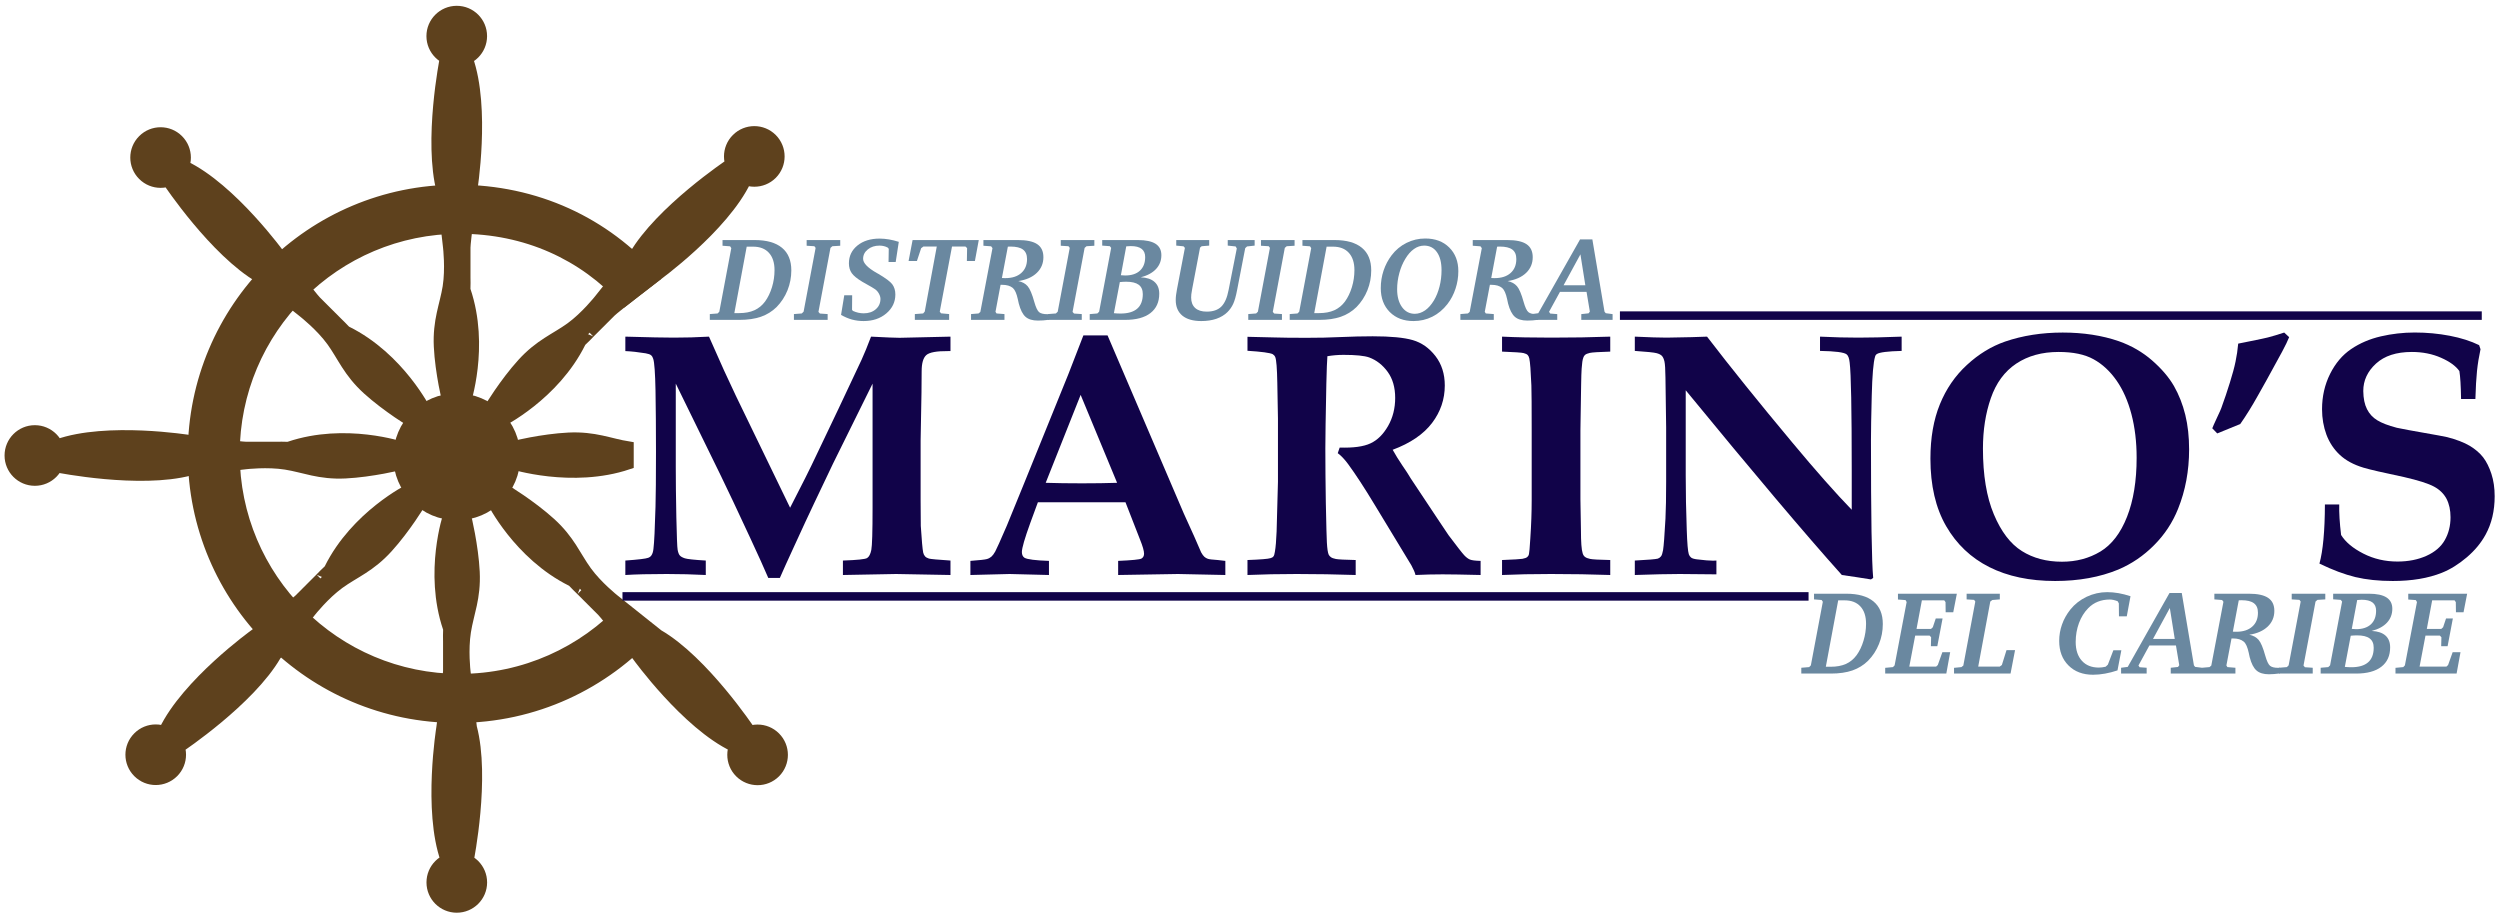
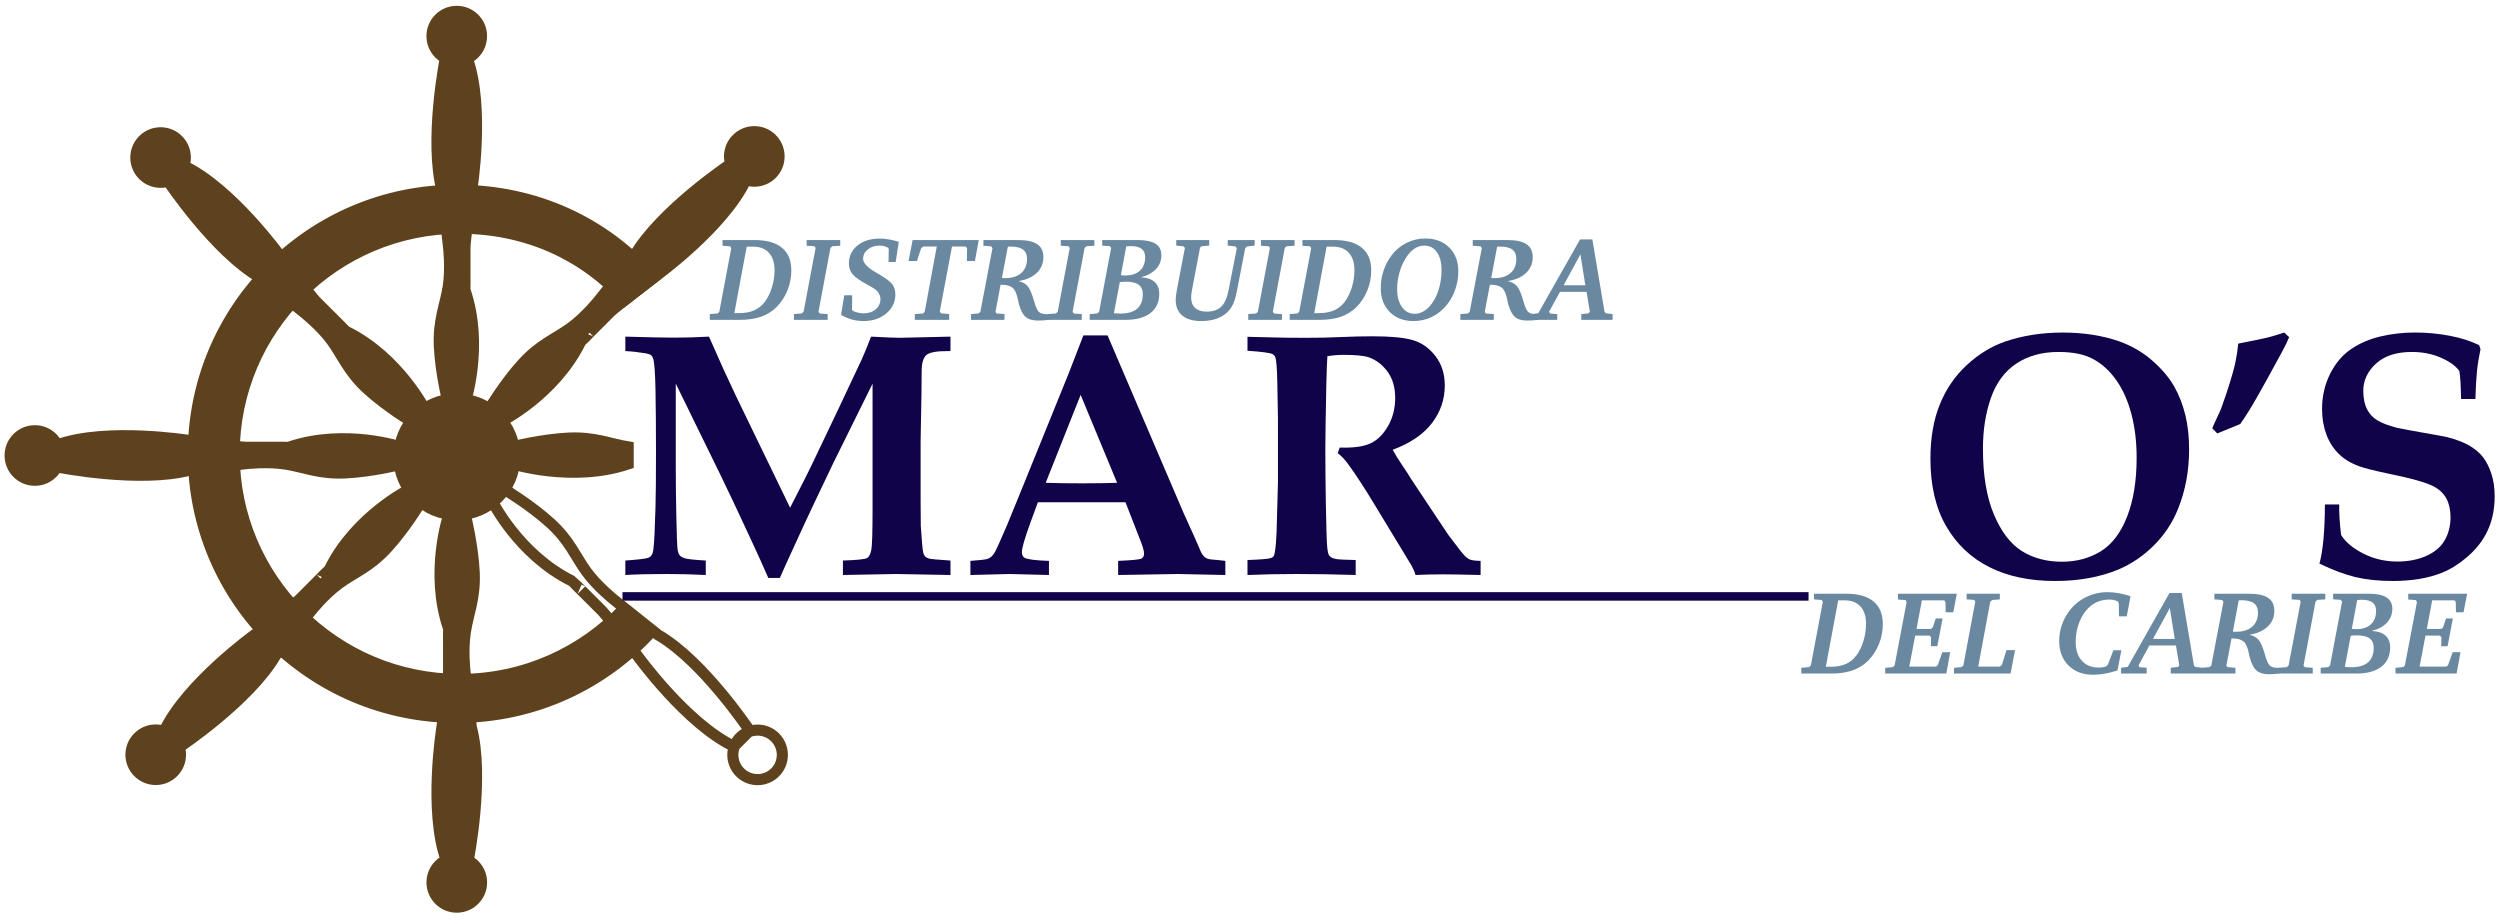
<svg xmlns="http://www.w3.org/2000/svg" width="225" height="83" viewBox="0 0 225 83" fill="none">
  <path d="M56.199 54.723C52.492 58.676 47.227 61.148 41.379 61.148C30.164 61.148 21.074 52.059 21.074 40.844C21.074 29.629 30.164 20.539 41.379 20.539C47.344 20.539 52.523 22.91 56.238 27.004L58.801 25.02C54.453 20.055 48.242 17.121 41.125 17.121C28.023 17.121 17.402 27.742 17.402 40.844C17.402 53.945 28.023 64.566 41.125 64.566C48.109 64.566 54.391 61.547 58.73 56.742" fill="#5E411D" />
  <path d="M56.199 54.723C52.492 58.676 47.227 61.148 41.379 61.148C30.164 61.148 21.074 52.059 21.074 40.844C21.074 29.629 30.164 20.539 41.379 20.539C47.344 20.539 52.523 22.91 56.238 27.004L58.801 25.02C54.453 20.055 48.242 17.121 41.125 17.121C28.023 17.121 17.402 27.742 17.402 40.844C17.402 53.945 28.023 64.566 41.125 64.566C48.109 64.566 54.391 61.547 58.73 56.742" stroke="#5E411D" stroke-miterlimit="10" />
  <path d="M41.109 1.023C39.879 1.023 38.879 2.02 38.879 3.25C38.879 4.48 39.879 5.477 41.109 5.477C42.34 5.477 43.336 4.48 43.336 3.25C43.336 2.02 42.34 1.023 41.109 1.023ZM40.336 36.289C40.297 36.176 39.656 33.535 39.543 31.191C39.43 28.852 40.07 27.492 40.336 25.832C40.598 24.172 40.371 22.246 40.371 22.246L39.801 17.219C38.594 12.688 40.07 5.293 40.07 5.293H42.07C43.656 9.75 42.449 17.184 42.449 17.184C42.449 17.184 41.844 21.715 41.844 22.281V24.949C41.844 24.773 41.852 26.117 41.867 26.16C43.566 31.199 41.844 36.289 41.844 36.289C41.844 36.289 40.371 36.402 40.336 36.289Z" fill="#5E411D" />
  <path d="M41.109 1.023C39.879 1.023 38.879 2.02 38.879 3.25C38.879 4.48 39.879 5.477 41.109 5.477C42.34 5.477 43.336 4.48 43.336 3.25C43.336 2.02 42.34 1.023 41.109 1.023ZM40.336 36.289C40.297 36.176 39.656 33.535 39.543 31.191C39.43 28.852 40.07 27.492 40.336 25.832C40.598 24.172 40.371 22.246 40.371 22.246L39.801 17.219C38.594 12.688 40.07 5.293 40.07 5.293H42.07C43.656 9.75 42.449 17.184 42.449 17.184C42.449 17.184 41.844 21.715 41.844 22.281V24.949C41.844 24.773 41.852 26.117 41.867 26.16C43.566 31.199 41.844 36.289 41.844 36.289C41.844 36.289 40.371 36.402 40.336 36.289Z" stroke="#5E411D" stroke-miterlimit="10" />
  <path d="M69.465 12.504C68.594 11.633 67.184 11.633 66.312 12.504C65.441 13.375 65.441 14.785 66.312 15.656C67.184 16.523 68.594 16.523 69.465 15.656C70.332 14.785 70.332 13.375 69.465 12.504ZM43.98 36.895C44.031 36.789 45.445 34.465 47.023 32.73C48.598 30.996 50.012 30.488 51.375 29.5C52.734 28.512 53.938 26.988 53.938 26.988L57.09 23.031C59.438 18.977 65.711 14.789 65.711 14.789L67.125 16.203C65.098 20.477 58.984 24.879 58.984 24.879C58.984 24.879 55.352 27.656 54.949 28.059L53.066 29.941C53.191 29.82 52.246 30.777 52.227 30.816C49.863 35.582 45.047 37.961 45.047 37.961C45.047 37.961 43.926 37 43.98 36.895Z" fill="#5E411D" />
  <path d="M69.465 12.504C68.594 11.633 67.184 11.633 66.312 12.504C65.441 13.375 65.441 14.785 66.312 15.656C67.184 16.523 68.594 16.523 69.465 15.656C70.332 14.785 70.332 13.375 69.465 12.504ZM43.98 36.895C44.031 36.789 45.445 34.465 47.023 32.73C48.598 30.996 50.012 30.488 51.375 29.5C52.734 28.512 53.938 26.988 53.938 26.988L57.09 23.031C59.438 18.977 65.711 14.789 65.711 14.789L67.125 16.203C65.098 20.477 58.984 24.879 58.984 24.879C58.984 24.879 55.352 27.656 54.949 28.059L53.066 29.941C53.191 29.82 52.246 30.777 52.227 30.816C49.863 35.582 45.047 37.961 45.047 37.961C45.047 37.961 43.926 37 43.98 36.895Z" stroke="#5E411D" stroke-miterlimit="10" />
  <path d="M56.535 41.754C51.5 43.453 46.078 41.73 46.078 41.73C46.078 41.73 45.965 40.258 46.078 40.223C46.191 40.184 48.836 39.543 51.176 39.43C53.516 39.316 54.875 39.957 56.535 40.223V41.754Z" fill="#5E411D" stroke="#5E411D" stroke-miterlimit="10" />
  <path d="M41.109 81.644C42.34 81.644 43.34 80.648 43.34 79.418C43.34 78.188 42.34 77.191 41.109 77.191C39.879 77.191 38.883 78.188 38.883 79.418C38.883 80.648 39.879 81.644 41.109 81.644ZM41.887 46.379C41.922 46.492 42.562 49.137 42.676 51.477C42.789 53.816 42.148 55.176 41.887 56.84C41.621 58.5 41.848 60.426 41.848 60.426L42.418 65.449C43.625 69.981 42.148 77.379 42.148 77.379H40.148C38.562 72.922 39.77 65.484 39.77 65.484C39.77 65.484 40.375 60.953 40.375 60.387V57.723C40.375 57.895 40.367 56.551 40.352 56.508C38.652 51.473 40.375 46.379 40.375 46.379C40.375 46.379 41.848 46.266 41.887 46.379Z" fill="#5E411D" />
  <path d="M41.109 81.644C42.34 81.644 43.34 80.648 43.34 79.418C43.34 78.188 42.34 77.191 41.109 77.191C39.879 77.191 38.883 78.188 38.883 79.418C38.883 80.648 39.879 81.644 41.109 81.644ZM41.887 46.379C41.922 46.492 42.562 49.137 42.676 51.477C42.789 53.816 42.148 55.176 41.887 56.84C41.621 58.5 41.848 60.426 41.848 60.426L42.418 65.449C43.625 69.981 42.148 77.379 42.148 77.379H40.148C38.562 72.922 39.77 65.484 39.77 65.484C39.77 65.484 40.375 60.953 40.375 60.387V57.723C40.375 57.895 40.367 56.551 40.352 56.508C38.652 51.473 40.375 46.379 40.375 46.379C40.375 46.379 41.848 46.266 41.887 46.379Z" stroke="#5E411D" stroke-miterlimit="10" />
  <path d="M0.91 40.996C0.91 42.227 1.906 43.223 3.137 43.223C4.367 43.223 5.367 42.227 5.367 40.996C5.367 39.766 4.367 38.766 3.137 38.766C1.906 38.766 0.91 39.766 0.91 40.996ZM36.176 41.77C36.062 41.809 33.422 42.449 31.078 42.562C28.738 42.676 27.379 42.031 25.719 41.77C24.055 41.504 22.133 41.73 22.133 41.73L17.105 42.301C12.574 43.508 5.18 42.031 5.18 42.031V40.031C9.633 38.445 17.074 39.652 17.074 39.652C17.074 39.652 21.602 40.258 22.168 40.258H24.836C24.66 40.258 26.004 40.25 26.047 40.234C31.086 38.535 36.176 40.258 36.176 40.258C36.176 40.258 36.289 41.73 36.176 41.77Z" fill="#5E411D" />
  <path d="M0.91 40.996C0.91 42.227 1.906 43.223 3.137 43.223C4.367 43.223 5.367 42.227 5.367 40.996C5.367 39.766 4.367 38.766 3.137 38.766C1.906 38.766 0.91 39.766 0.91 40.996ZM36.176 41.77C36.062 41.809 33.422 42.449 31.078 42.562C28.738 42.676 27.379 42.031 25.719 41.77C24.055 41.504 22.133 41.73 22.133 41.73L17.105 42.301C12.574 43.508 5.18 42.031 5.18 42.031V40.031C9.633 38.445 17.074 39.652 17.074 39.652C17.074 39.652 21.602 40.258 22.168 40.258H24.836C24.66 40.258 26.004 40.25 26.047 40.234C31.086 38.535 36.176 40.258 36.176 40.258C36.176 40.258 36.289 41.73 36.176 41.77Z" stroke="#5E411D" stroke-miterlimit="10" />
  <path d="M12.879 12.605C12.008 13.477 12.008 14.887 12.879 15.754C13.75 16.625 15.16 16.625 16.027 15.754C16.898 14.887 16.898 13.477 16.027 12.605C15.16 11.734 13.75 11.734 12.879 12.605ZM37.27 38.09C37.16 38.035 34.84 36.621 33.102 35.047C31.367 33.473 30.859 32.055 29.875 30.695C28.887 29.332 27.363 28.133 27.363 28.133L23.406 24.98C19.348 22.633 15.164 16.359 15.164 16.359L16.578 14.941C20.848 16.973 25.254 23.086 25.254 23.086C25.254 23.086 28.031 26.715 28.43 27.117L30.316 29C30.191 28.879 31.148 29.824 31.188 29.844C35.953 32.203 38.336 37.023 38.336 37.023C38.336 37.023 37.375 38.145 37.27 38.09Z" fill="#5E411D" />
  <path d="M12.879 12.605C12.008 13.477 12.008 14.887 12.879 15.754C13.75 16.625 15.16 16.625 16.027 15.754C16.898 14.887 16.898 13.477 16.027 12.605C15.16 11.734 13.75 11.734 12.879 12.605ZM37.27 38.09C37.16 38.035 34.84 36.621 33.102 35.047C31.367 33.473 30.859 32.055 29.875 30.695C28.887 29.332 27.363 28.133 27.363 28.133L23.406 24.98C19.348 22.633 15.164 16.359 15.164 16.359L16.578 14.941C20.848 16.973 25.254 23.086 25.254 23.086C25.254 23.086 28.031 26.715 28.43 27.117L30.316 29C30.191 28.879 31.148 29.824 31.188 29.844C35.953 32.203 38.336 37.023 38.336 37.023C38.336 37.023 37.375 38.145 37.27 38.09Z" stroke="#5E411D" stroke-miterlimit="10" />
-   <path d="M69.758 69.516C70.629 68.644 70.629 67.234 69.758 66.363C68.891 65.492 67.481 65.492 66.609 66.363C65.738 67.234 65.738 68.644 66.609 69.516C67.481 70.383 68.891 70.383 69.758 69.516ZM45.367 44.031C45.477 44.082 47.797 45.496 49.535 47.074C51.27 48.648 51.777 50.062 52.766 51.426C53.75 52.785 55.273 53.988 55.273 53.988L59.23 57.141C63.289 59.488 67.473 65.762 67.473 65.762L66.059 67.176C61.789 65.148 57.383 59.035 57.383 59.035C57.383 59.035 54.605 55.402 54.207 55.004L52.32 53.117C52.445 53.242 51.488 52.297 51.449 52.277C46.684 49.914 44.301 45.098 44.301 45.098C44.301 45.098 45.262 43.977 45.367 44.031Z" fill="#5E411D" />
  <path d="M69.758 69.516C70.629 68.644 70.629 67.234 69.758 66.363C68.891 65.492 67.481 65.492 66.609 66.363C65.738 67.234 65.738 68.644 66.609 69.516C67.481 70.383 68.891 70.383 69.758 69.516ZM45.367 44.031C45.477 44.082 47.797 45.496 49.535 47.074C51.27 48.648 51.777 50.062 52.766 51.426C53.75 52.785 55.273 53.988 55.273 53.988L59.23 57.141C63.289 59.488 67.473 65.762 67.473 65.762L66.059 67.176C61.789 65.148 57.383 59.035 57.383 59.035C57.383 59.035 54.605 55.402 54.207 55.004L52.32 53.117C52.445 53.242 51.488 52.297 51.449 52.277C46.684 49.914 44.301 45.098 44.301 45.098C44.301 45.098 45.262 43.977 45.367 44.031Z" stroke="#5E411D" stroke-miterlimit="10" />
  <path d="M12.441 69.5C13.309 70.371 14.719 70.371 15.59 69.5C16.461 68.629 16.461 67.219 15.59 66.352C14.719 65.481 13.309 65.481 12.441 66.352C11.57 67.219 11.57 68.629 12.441 69.5ZM37.922 45.109C37.871 45.219 36.457 47.539 34.879 49.273C33.305 51.012 31.891 51.516 30.527 52.504C29.168 53.492 27.965 55.016 27.965 55.016L24.816 58.973C22.465 63.027 16.191 67.215 16.191 67.215L14.777 65.801C16.805 61.527 22.918 57.125 22.918 57.125C22.918 57.125 26.551 54.348 26.953 53.945L28.836 52.062C28.711 52.184 29.656 51.23 29.676 51.188C32.039 46.426 36.855 44.043 36.855 44.043C36.855 44.043 37.977 45.004 37.922 45.109Z" fill="#5E411D" />
  <path d="M12.441 69.5C13.309 70.371 14.719 70.371 15.59 69.5C16.461 68.629 16.461 67.219 15.59 66.352C14.719 65.481 13.309 65.481 12.441 66.352C11.57 67.219 11.57 68.629 12.441 69.5ZM37.922 45.109C37.871 45.219 36.457 47.539 34.879 49.273C33.305 51.012 31.891 51.516 30.527 52.504C29.168 53.492 27.965 55.016 27.965 55.016L24.816 58.973C22.465 63.027 16.191 67.215 16.191 67.215L14.777 65.801C16.805 61.527 22.918 57.125 22.918 57.125C22.918 57.125 26.551 54.348 26.953 53.945L28.836 52.062C28.711 52.184 29.656 51.23 29.676 51.188C32.039 46.426 36.855 44.043 36.855 44.043C36.855 44.043 37.977 45.004 37.922 45.109Z" stroke="#5E411D" stroke-miterlimit="10" />
  <path d="M46.328 41.113C46.328 43.996 43.992 46.328 41.109 46.328C38.23 46.328 35.895 43.996 35.895 41.113C35.895 38.234 38.23 35.898 41.109 35.898C43.992 35.898 46.328 38.234 46.328 41.113Z" fill="#5E411D" />
  <path d="M46.328 41.113C46.328 43.996 43.992 46.328 41.109 46.328C38.23 46.328 35.895 43.996 35.895 41.113C35.895 38.234 38.23 35.898 41.109 35.898C43.992 35.898 46.328 38.234 46.328 41.113Z" stroke="#5E411D" stroke-miterlimit="10" />
  <path d="M56.281 51.75V50.449C57.434 50.367 58.121 50.285 58.336 50.203C58.457 50.16 58.555 50.09 58.625 49.988C58.719 49.855 58.781 49.66 58.809 49.406C58.883 48.824 58.941 47.551 58.996 45.586C59.023 44.637 59.039 43 59.039 40.68C59.039 38.602 59.023 36.766 58.996 35.164C58.965 33.566 58.895 32.613 58.793 32.305C58.754 32.164 58.688 32.051 58.602 31.977C58.516 31.898 58.352 31.84 58.105 31.797C57.43 31.688 56.82 31.621 56.281 31.598V30.297C58.387 30.359 59.836 30.387 60.637 30.387C61.688 30.387 62.746 30.359 63.809 30.297L65.16 33.332L66.234 35.633L71.109 45.695C72.152 43.68 72.934 42.117 73.457 41L75.481 36.754C76.606 34.379 77.293 32.922 77.543 32.375C77.793 31.828 78.078 31.133 78.394 30.297C79.734 30.367 80.594 30.402 80.969 30.402L85.543 30.297V31.598H85.328C84.293 31.59 83.641 31.711 83.363 31.961C83.086 32.211 82.949 32.695 82.949 33.41C82.949 34.258 82.945 34.902 82.934 35.34L82.856 39.652V45.035C82.856 46.344 82.863 47.109 82.871 47.336C82.953 48.633 83.027 49.43 83.086 49.727C83.117 49.871 83.176 49.984 83.258 50.074C83.336 50.16 83.457 50.227 83.609 50.273C83.762 50.316 84.406 50.375 85.543 50.449V51.75L80.648 51.66L75.863 51.75V50.449C77.133 50.406 77.856 50.332 78.035 50.227C78.215 50.117 78.34 49.875 78.418 49.496C78.492 49.117 78.531 47.852 78.531 45.695V34.527L74.973 41.723L73.273 45.293C72.824 46.234 72.188 47.602 71.371 49.391C70.871 50.473 70.477 51.348 70.188 52.012H69.144C68.777 51.152 68.246 49.977 67.551 48.484C66.367 45.93 65.465 44.023 64.852 42.766L60.82 34.527V42.059C60.82 43.316 60.836 44.812 60.871 46.543C60.91 48.277 60.945 49.258 60.988 49.488C61.031 49.719 61.094 49.887 61.18 49.988C61.266 50.09 61.418 50.176 61.641 50.25C61.859 50.32 62.484 50.387 63.52 50.449V51.75C62.375 51.691 61.203 51.66 60.008 51.66C58.441 51.66 57.199 51.691 56.281 51.75Z" fill="#110349" />
  <path d="M94.113 43.453C95.074 43.484 96.164 43.5 97.383 43.5C98.555 43.5 99.609 43.484 100.539 43.453L97.258 35.539L94.113 43.453ZM87.336 51.75V50.48C88.164 50.418 88.656 50.363 88.816 50.316C88.973 50.273 89.109 50.199 89.223 50.102C89.336 50.004 89.449 49.852 89.566 49.645C89.684 49.434 90.035 48.652 90.617 47.305C90.883 46.668 91.394 45.418 92.152 43.547L96.156 33.668L97.504 30.188H99.68L106.535 46.199L107.488 48.301L108.102 49.711C108.203 49.895 108.301 50.027 108.391 50.109C108.484 50.191 108.59 50.254 108.707 50.293C108.824 50.336 109.125 50.371 109.602 50.402C109.758 50.422 109.98 50.449 110.281 50.48V51.75L106.016 51.66L100.633 51.75V50.48C101.867 50.426 102.566 50.359 102.727 50.273C102.883 50.184 102.965 50.039 102.965 49.832C102.965 49.578 102.844 49.16 102.609 48.578L101.293 45.203H93.41L92.734 47.043C92.223 48.453 91.969 49.332 91.969 49.68C91.969 49.926 92.051 50.102 92.211 50.203C92.457 50.344 93.188 50.438 94.406 50.48V51.75L90.863 51.66L87.336 51.75Z" fill="#110349" />
  <path d="M112.273 31.57V30.312C112.508 30.312 113.324 30.332 114.727 30.371C115.41 30.395 116.383 30.402 117.641 30.402C118.715 30.402 119.633 30.383 120.398 30.344C121.668 30.289 122.715 30.266 123.543 30.266C125.148 30.266 126.352 30.379 127.148 30.609C127.945 30.84 128.625 31.32 129.188 32.043C129.75 32.77 130.031 33.656 130.031 34.695C130.031 35.934 129.648 37.059 128.883 38.07C128.113 39.082 126.934 39.887 125.34 40.48C125.594 40.941 125.887 41.41 126.211 41.891C126.539 42.371 126.73 42.66 126.789 42.766C126.844 42.867 126.902 42.965 126.965 43.055L129.34 46.629C129.977 47.578 130.316 48.09 130.367 48.164C131.137 49.184 131.605 49.789 131.781 49.973C131.953 50.156 132.121 50.285 132.285 50.355C132.449 50.426 132.773 50.469 133.254 50.48V51.75C131.676 51.711 130.539 51.691 129.832 51.691C129.016 51.691 128.199 51.711 127.395 51.75C127.344 51.527 127.219 51.234 127.023 50.879L123.742 45.465C122.805 43.91 122.004 42.688 121.352 41.797C121.023 41.348 120.707 41.012 120.398 40.785L120.57 40.281C121.797 40.32 122.723 40.195 123.344 39.902C123.969 39.613 124.496 39.09 124.926 38.34C125.355 37.59 125.566 36.746 125.566 35.816C125.566 34.875 125.344 34.094 124.895 33.473C124.441 32.848 123.887 32.414 123.223 32.168C122.793 32.016 122.027 31.938 120.922 31.938C120.43 31.938 119.945 31.977 119.465 32.059C119.434 32.43 119.402 33.254 119.371 34.543C119.312 37.438 119.281 39.371 119.281 40.34C119.281 41.875 119.297 43.5 119.324 45.219C119.367 47.324 119.398 48.52 119.418 48.809C119.449 49.379 119.504 49.754 119.586 49.926C119.629 50.008 119.695 50.082 119.785 50.148C119.879 50.215 120.027 50.27 120.23 50.309C120.437 50.352 121.027 50.379 122.012 50.402V51.75C120.262 51.691 118.492 51.66 116.703 51.66C115.109 51.66 113.633 51.691 112.273 51.75V50.402C113.437 50.359 114.129 50.305 114.344 50.234C114.465 50.203 114.555 50.152 114.609 50.078C114.668 50.008 114.711 49.863 114.742 49.648C114.812 49.25 114.863 48.648 114.895 47.84L115.016 43.363V37.672L114.957 34.438C114.934 33.16 114.875 32.391 114.773 32.137C114.723 32.023 114.645 31.938 114.543 31.875C114.297 31.754 113.539 31.652 112.273 31.57Z" fill="#110349" />
-   <path d="M144.922 30.297V31.645C143.891 31.676 143.277 31.715 143.082 31.762C142.887 31.809 142.75 31.863 142.668 31.93C142.586 31.996 142.531 32.078 142.5 32.184C142.43 32.355 142.379 32.688 142.348 33.18C142.328 33.445 142.313 33.945 142.301 34.684C142.258 37.195 142.238 38.551 142.238 38.746V44.926L142.285 47.734C142.285 48.785 142.336 49.473 142.438 49.789C142.48 49.934 142.547 50.043 142.645 50.117C142.742 50.195 142.895 50.258 143.105 50.301C143.316 50.348 143.922 50.383 144.922 50.402V51.75C143.258 51.691 141.477 51.66 139.586 51.66C137.941 51.66 136.473 51.691 135.184 51.75V50.402C136.25 50.359 136.859 50.324 137.023 50.293C137.238 50.254 137.387 50.195 137.461 50.125C137.539 50.055 137.586 49.973 137.605 49.879C137.637 49.758 137.68 49.277 137.73 48.438C137.812 47.211 137.852 46.078 137.852 45.035V38.625C137.852 36.59 137.844 35.281 137.824 34.695C137.77 33.398 137.711 32.586 137.637 32.258C137.605 32.125 137.559 32.023 137.492 31.953C137.426 31.883 137.305 31.82 137.125 31.777C136.945 31.73 136.297 31.688 135.184 31.645V30.297C136.473 30.359 137.949 30.387 139.617 30.387C141.488 30.387 143.258 30.359 144.922 30.297Z" fill="#110349" />
-   <path d="M147.133 50.449C148.34 50.387 149.027 50.328 149.203 50.277C149.312 50.238 149.41 50.172 149.484 50.078C149.562 49.988 149.625 49.797 149.676 49.512C149.738 49.125 149.809 48.184 149.891 46.691C149.934 45.844 149.953 44.738 149.953 43.379V38.453L149.891 33.992C149.883 33.246 149.852 32.762 149.801 32.535C149.75 32.312 149.676 32.145 149.578 32.035C149.48 31.93 149.32 31.844 149.094 31.785C148.871 31.723 148.215 31.656 147.133 31.582V30.297C148.43 30.359 149.387 30.387 150 30.387L152.223 30.344L153.633 30.297C155.742 33.047 158.293 36.215 161.289 39.805C163.441 42.391 165.234 44.414 166.656 45.879V42.336C166.656 36.836 166.594 33.598 166.469 32.625C166.43 32.25 166.34 32.004 166.195 31.891C165.961 31.707 165.164 31.605 163.801 31.582V30.297C165.051 30.359 166.195 30.387 167.238 30.387C168.25 30.387 169.555 30.359 171.148 30.297V31.582C169.902 31.613 169.16 31.707 168.926 31.859C168.844 31.91 168.785 31.988 168.758 32.09C168.602 32.602 168.504 33.77 168.457 35.594C168.41 37.418 168.387 38.766 168.387 39.637C168.387 46.434 168.453 50.562 168.586 52.012L168.387 52.148C167.527 52.008 166.656 51.875 165.766 51.75C162.461 48.062 157.781 42.52 151.715 35.125V42.766C151.715 44.348 151.746 46 151.809 47.719C151.848 48.902 151.91 49.625 151.992 49.879C152.035 50.004 152.102 50.102 152.199 50.18C152.297 50.258 152.469 50.309 152.715 50.34C153.379 50.422 153.863 50.461 154.172 50.461C154.23 50.461 154.336 50.457 154.477 50.449V51.691C152.535 51.668 151.43 51.66 151.164 51.66C150.172 51.66 148.828 51.691 147.133 51.75V50.449Z" fill="#110349" />
  <path d="M178.465 40.371C178.465 42.754 178.789 44.727 179.445 46.285C180.098 47.844 180.937 48.945 181.961 49.59C182.984 50.234 184.188 50.555 185.578 50.555C186.867 50.555 188.02 50.25 189.039 49.637C190.055 49.02 190.852 47.984 191.43 46.52C192.008 45.059 192.297 43.285 192.297 41.199C192.297 39.77 192.141 38.461 191.828 37.273C191.516 36.09 191.07 35.078 190.488 34.246C189.902 33.41 189.219 32.773 188.426 32.336C187.633 31.895 186.582 31.676 185.273 31.676C183.781 31.676 182.512 32.027 181.461 32.727C180.414 33.426 179.652 34.461 179.176 35.832C178.699 37.203 178.465 38.715 178.465 40.371ZM173.738 41.277C173.738 39.406 174.023 37.773 174.59 36.383C175.156 34.992 175.969 33.812 177.023 32.844C178.074 31.871 179.219 31.172 180.457 30.742C182.043 30.199 183.77 29.93 185.641 29.93C187.5 29.93 189.188 30.188 190.703 30.711C191.824 31.109 192.82 31.684 193.684 32.434C194.547 33.188 195.203 33.957 195.656 34.742C196.105 35.531 196.445 36.395 196.676 37.336C196.906 38.277 197.02 39.312 197.02 40.449C197.02 42.371 196.687 44.156 196.023 45.801C195.531 47.027 194.816 48.117 193.867 49.066C192.922 50.02 191.848 50.75 190.641 51.262C188.984 51.945 187.094 52.289 184.965 52.289C182.664 52.289 180.691 51.871 179.039 51.039C177.387 50.207 176.09 48.977 175.152 47.352C174.211 45.723 173.738 43.699 173.738 41.277Z" fill="#110349" />
  <path d="M199.105 38.547C199.148 38.426 199.289 38.109 199.527 37.598C199.77 37.086 199.898 36.793 199.918 36.723C200.203 35.934 200.465 35.172 200.691 34.43C200.922 33.688 201.094 33.059 201.199 32.543C201.309 32.027 201.387 31.488 201.438 30.926C201.582 30.895 201.965 30.816 202.586 30.695C203.395 30.531 203.902 30.426 204.105 30.371C204.504 30.27 204.996 30.121 205.578 29.93L206.023 30.344C205.898 30.66 205.691 31.094 205.395 31.645C204.277 33.699 203.559 35.008 203.23 35.57C202.68 36.555 202.145 37.418 201.621 38.164L199.551 39.008L199.105 38.547Z" fill="#110349" />
  <path d="M222.785 35.91H221.496C221.477 34.723 221.426 33.883 221.344 33.395C221.027 32.945 220.477 32.543 219.695 32.199C218.914 31.852 218.035 31.676 217.066 31.676C215.672 31.676 214.598 32.027 213.836 32.727C213.074 33.426 212.695 34.246 212.695 35.188C212.703 35.863 212.816 36.41 213.031 36.828C213.246 37.25 213.551 37.582 213.953 37.824C214.352 38.07 214.937 38.297 215.715 38.5C216.309 38.625 217.133 38.777 218.191 38.961C219.25 39.145 219.938 39.273 220.254 39.344C221.082 39.559 221.75 39.816 222.266 40.117C222.773 40.422 223.18 40.77 223.484 41.16C223.785 41.555 224.031 42.051 224.227 42.648C224.422 43.246 224.52 43.918 224.52 44.664C224.52 45.977 224.246 47.125 223.703 48.117C223.297 48.863 222.73 49.547 222.004 50.164C221.277 50.781 220.531 51.246 219.766 51.551C218.535 52.043 217.066 52.289 215.348 52.289C214.09 52.289 212.969 52.172 211.988 51.938C211.008 51.699 209.93 51.297 208.75 50.723C209.07 49.559 209.234 47.785 209.242 45.402H210.531C210.512 46.137 210.566 47.055 210.699 48.148C211.09 48.781 211.754 49.34 212.695 49.82C213.633 50.301 214.66 50.539 215.777 50.539C216.746 50.539 217.613 50.367 218.375 50.027C219.137 49.684 219.691 49.211 220.031 48.609C220.375 48.004 220.547 47.32 220.547 46.551C220.547 45.91 220.426 45.355 220.188 44.895C219.945 44.438 219.57 44.066 219.059 43.793C218.547 43.516 217.648 43.23 216.359 42.934C214.508 42.543 213.293 42.266 212.711 42.09C211.828 41.824 211.121 41.441 210.586 40.941C210.047 40.438 209.648 39.832 209.379 39.121C209.117 38.41 208.984 37.648 208.984 36.828C208.984 35.684 209.223 34.629 209.703 33.66C210.184 32.695 210.816 31.949 211.605 31.414C212.391 30.883 213.281 30.504 214.273 30.273C215.266 30.043 216.281 29.926 217.324 29.926C218.41 29.926 219.457 30.023 220.477 30.219C221.492 30.414 222.375 30.695 223.121 31.062L223.246 31.43C223.102 32.094 222.996 32.746 222.93 33.387C222.863 34.027 222.816 34.867 222.785 35.91Z" fill="#110349" />
  <path d="M67.203 22.199L66.09 28.18H66.527C67.059 28.18 67.516 28.094 67.898 27.922C68.277 27.75 68.598 27.488 68.859 27.133C69.121 26.77 69.328 26.34 69.481 25.84C69.633 25.34 69.707 24.828 69.707 24.312C69.707 23.641 69.539 23.121 69.203 22.754C68.867 22.383 68.391 22.199 67.777 22.199H67.203ZM65.027 21.605H67.918C68.996 21.605 69.816 21.836 70.379 22.301C70.938 22.762 71.219 23.441 71.219 24.336C71.219 24.957 71.102 25.555 70.875 26.129C70.644 26.699 70.316 27.203 69.891 27.637C69.492 28.027 69.023 28.32 68.484 28.508C67.941 28.695 67.297 28.789 66.547 28.789H63.883V28.266L64.586 28.211L64.738 28.055L65.816 22.332L65.711 22.168L65.027 22.117V21.605Z" fill="#6A88A0" />
  <path d="M72.598 21.605H75.621V22.117L74.914 22.16L74.742 22.309L73.66 28.074L73.793 28.219L74.488 28.266V28.789H71.453V28.266L72.16 28.211L72.324 28.051L73.406 22.309L73.293 22.16L72.598 22.117V21.605Z" fill="#6A88A0" />
  <path d="M75.695 28.34L75.984 26.574H76.695L76.684 27.875L76.758 27.98C76.922 28.055 77.086 28.109 77.246 28.145C77.41 28.18 77.57 28.199 77.731 28.199C78.176 28.199 78.539 28.078 78.82 27.832C79.102 27.59 79.242 27.273 79.242 26.891C79.242 26.789 79.219 26.68 79.168 26.559C79.121 26.441 79.047 26.324 78.953 26.207C78.863 26.09 78.594 25.91 78.144 25.664C77.918 25.539 77.742 25.438 77.613 25.363C77.148 25.086 76.828 24.824 76.656 24.582C76.488 24.34 76.402 24.047 76.402 23.703C76.402 23.047 76.656 22.512 77.172 22.094C77.684 21.68 78.348 21.473 79.168 21.473C79.438 21.473 79.715 21.5 80.004 21.547C80.289 21.594 80.586 21.668 80.891 21.766L80.613 23.578H79.969L79.988 22.395L79.906 22.289C79.793 22.227 79.676 22.18 79.555 22.152C79.43 22.121 79.297 22.105 79.156 22.105C78.734 22.105 78.383 22.219 78.102 22.449C77.82 22.676 77.68 22.957 77.68 23.293C77.68 23.676 78.09 24.102 78.91 24.57L79.027 24.633C79.699 25.027 80.129 25.344 80.309 25.59C80.488 25.836 80.582 26.141 80.582 26.504C80.582 27.18 80.309 27.75 79.769 28.207C79.227 28.668 78.543 28.895 77.719 28.895C77.356 28.895 77.008 28.848 76.672 28.758C76.336 28.664 76.012 28.523 75.695 28.34Z" fill="#6A88A0" />
  <path d="M82.133 21.605H88.09L87.742 23.488H87.019L87.039 22.332L86.894 22.191H85.68L84.578 28.051L84.695 28.199L85.422 28.266V28.789H82.336V28.266L83.082 28.211L83.227 28.043L84.309 22.191H83.102L82.906 22.332L82.523 23.488H81.773L82.133 21.605Z" fill="#6A88A0" />
  <path d="M90.172 25.02C90.207 25.023 90.246 25.027 90.289 25.027C90.328 25.031 90.394 25.031 90.481 25.031C91.09 25.031 91.566 24.879 91.91 24.574C92.258 24.266 92.434 23.848 92.434 23.316C92.434 22.926 92.312 22.645 92.07 22.461C91.832 22.281 91.453 22.191 90.941 22.191C90.918 22.191 90.879 22.191 90.824 22.195C90.773 22.199 90.734 22.199 90.707 22.199L90.172 25.02ZM88.508 21.605H91.617C92.402 21.605 92.981 21.727 93.352 21.977C93.723 22.227 93.906 22.617 93.906 23.148C93.906 23.707 93.707 24.18 93.309 24.562C92.91 24.945 92.356 25.188 91.648 25.297C92.008 25.371 92.289 25.523 92.488 25.758C92.691 25.992 92.891 26.465 93.09 27.184C93.227 27.664 93.371 27.969 93.519 28.094C93.668 28.215 93.918 28.277 94.262 28.277C94.277 28.277 94.301 28.277 94.332 28.273C94.363 28.27 94.383 28.266 94.398 28.266V28.781C94.219 28.805 94.051 28.824 93.883 28.836C93.719 28.848 93.562 28.852 93.414 28.852C92.93 28.852 92.559 28.742 92.301 28.516C92.043 28.289 91.84 27.891 91.691 27.32C91.664 27.23 91.637 27.098 91.602 26.922C91.492 26.418 91.344 26.082 91.156 25.918C91.039 25.82 90.898 25.75 90.742 25.703C90.586 25.656 90.402 25.633 90.188 25.633H90.051L89.594 28.062L89.688 28.211L90.402 28.266V28.789H87.394V28.266L88.07 28.211L88.231 28.074L89.324 22.332L89.203 22.168L88.508 22.117V21.605Z" fill="#6A88A0" />
  <path d="M95.469 21.605H98.492V22.117L97.789 22.16L97.617 22.309L96.531 28.074L96.664 28.219L97.359 28.266V28.789H94.324V28.266L95.031 28.211L95.195 28.051L96.277 22.309L96.164 22.16L95.469 22.117V21.605Z" fill="#6A88A0" />
  <path d="M100.879 24.773H100.91C101.074 24.789 101.191 24.793 101.266 24.793C101.84 24.793 102.281 24.648 102.594 24.359C102.906 24.07 103.066 23.664 103.066 23.137C103.066 22.805 102.957 22.559 102.742 22.395C102.527 22.23 102.203 22.148 101.77 22.148C101.699 22.148 101.582 22.156 101.418 22.168H101.363L100.879 24.773ZM100.25 28.188C100.348 28.199 100.445 28.207 100.547 28.211C100.645 28.219 100.742 28.219 100.836 28.219C101.508 28.219 102.012 28.074 102.348 27.781C102.684 27.488 102.852 27.051 102.852 26.469C102.852 26.09 102.727 25.809 102.48 25.625C102.234 25.445 101.859 25.355 101.355 25.355C101.266 25.355 101.172 25.355 101.078 25.363C100.984 25.367 100.887 25.375 100.785 25.387L100.25 28.188ZM99.199 21.605H102.41C103.121 21.605 103.652 21.719 104 21.941C104.352 22.168 104.523 22.508 104.523 22.965C104.523 23.449 104.367 23.863 104.047 24.207C103.73 24.551 103.27 24.801 102.668 24.957C103.211 24.98 103.625 25.117 103.906 25.371C104.191 25.621 104.332 25.977 104.332 26.434C104.332 27.188 104.066 27.77 103.535 28.18C103.008 28.586 102.25 28.789 101.266 28.789H98.074V28.27L98.762 28.211L98.922 28.055L100.004 22.309L99.887 22.156L99.199 22.105V21.605Z" fill="#6A88A0" />
  <path d="M105.863 21.605H108.828V22.105L108.152 22.16L108.004 22.289L107.297 26.004C107.258 26.215 107.234 26.375 107.219 26.484C107.207 26.594 107.203 26.691 107.203 26.781C107.203 27.184 107.324 27.496 107.566 27.719C107.809 27.938 108.152 28.047 108.605 28.047C109.168 28.047 109.605 27.898 109.91 27.602C110.219 27.301 110.441 26.801 110.574 26.098L111.312 22.359L111.207 22.18L110.496 22.105V21.605H112.918V22.105L112.234 22.18L112.07 22.332L111.344 26.078C111.238 26.648 111.117 27.07 110.988 27.348C110.859 27.625 110.687 27.875 110.465 28.094C110.203 28.352 109.871 28.551 109.473 28.691C109.07 28.828 108.617 28.895 108.113 28.895C107.371 28.895 106.805 28.73 106.41 28.406C106.016 28.078 105.816 27.613 105.816 27.004C105.816 26.867 105.824 26.719 105.844 26.559C105.863 26.402 105.891 26.23 105.926 26.047L106.641 22.309L106.516 22.168L105.863 22.105V21.605Z" fill="#6A88A0" />
  <path d="M113.488 21.605H116.512V22.117L115.805 22.16L115.633 22.309L114.551 28.074L114.68 28.219L115.375 28.266V28.789H112.344V28.266L113.051 28.211L113.211 28.051L114.293 22.309L114.184 22.16L113.488 22.117V21.605Z" fill="#6A88A0" />
  <path d="M119.395 22.199L118.281 28.18H118.719C119.25 28.18 119.707 28.094 120.09 27.922C120.469 27.75 120.789 27.488 121.051 27.133C121.313 26.77 121.52 26.34 121.672 25.84C121.824 25.34 121.898 24.828 121.898 24.312C121.898 23.641 121.73 23.121 121.395 22.754C121.059 22.383 120.582 22.199 119.969 22.199H119.395ZM117.219 21.605H120.109C121.188 21.605 122.008 21.836 122.57 22.301C123.129 22.762 123.41 23.441 123.41 24.336C123.41 24.957 123.297 25.555 123.066 26.129C122.836 26.699 122.508 27.203 122.082 27.637C121.684 28.027 121.215 28.32 120.676 28.508C120.133 28.695 119.488 28.789 118.738 28.789H116.074V28.266L116.777 28.211L116.93 28.055L118.008 22.332L117.902 22.168L117.219 22.117V21.605Z" fill="#6A88A0" />
  <path d="M129.738 24.32C129.738 23.629 129.602 23.086 129.324 22.695C129.047 22.301 128.664 22.105 128.176 22.105C127.852 22.105 127.543 22.207 127.258 22.41C126.969 22.613 126.707 22.91 126.477 23.297C126.246 23.676 126.066 24.102 125.938 24.582C125.809 25.059 125.742 25.543 125.742 26.027C125.742 26.695 125.887 27.23 126.18 27.637C126.469 28.039 126.855 28.242 127.332 28.242C127.652 28.242 127.961 28.137 128.258 27.934C128.555 27.727 128.82 27.426 129.055 27.035C129.27 26.676 129.437 26.262 129.559 25.785C129.68 25.309 129.738 24.82 129.738 24.32ZM128.273 21.465C129.168 21.465 129.887 21.734 130.43 22.273C130.977 22.816 131.25 23.527 131.25 24.406C131.25 24.949 131.164 25.477 130.996 25.984C130.828 26.496 130.586 26.957 130.266 27.371C129.883 27.863 129.43 28.242 128.906 28.504C128.379 28.766 127.816 28.895 127.211 28.895C126.332 28.895 125.621 28.625 125.078 28.082C124.539 27.539 124.27 26.82 124.27 25.93C124.27 25.383 124.352 24.859 124.52 24.355C124.688 23.852 124.93 23.391 125.25 22.969C125.609 22.496 126.055 22.125 126.586 21.859C127.121 21.594 127.68 21.465 128.273 21.465Z" fill="#6A88A0" />
  <path d="M134.211 25.02C134.246 25.023 134.285 25.027 134.324 25.027C134.367 25.031 134.434 25.031 134.52 25.031C135.125 25.031 135.602 24.879 135.949 24.574C136.297 24.266 136.469 23.848 136.469 23.316C136.469 22.926 136.352 22.645 136.109 22.461C135.867 22.281 135.492 22.191 134.98 22.191C134.953 22.191 134.918 22.191 134.863 22.195C134.813 22.199 134.773 22.199 134.742 22.199L134.211 25.02ZM132.547 21.605H135.652C136.437 21.605 137.016 21.727 137.387 21.977C137.758 22.227 137.945 22.617 137.945 23.148C137.945 23.707 137.746 24.18 137.348 24.562C136.945 24.945 136.395 25.188 135.688 25.297C136.043 25.371 136.324 25.523 136.527 25.758C136.73 25.992 136.93 26.465 137.129 27.184C137.266 27.664 137.406 27.969 137.559 28.094C137.707 28.215 137.957 28.277 138.301 28.277C138.316 28.277 138.336 28.277 138.367 28.273C138.398 28.27 138.422 28.266 138.438 28.266V28.781C138.258 28.805 138.086 28.824 137.922 28.836C137.758 28.848 137.602 28.852 137.453 28.852C136.969 28.852 136.598 28.742 136.34 28.516C136.082 28.289 135.875 27.891 135.727 27.32C135.703 27.23 135.672 27.098 135.641 26.922C135.531 26.418 135.383 26.082 135.195 25.918C135.074 25.82 134.938 25.75 134.781 25.703C134.625 25.656 134.437 25.633 134.227 25.633H134.09L133.629 28.062L133.723 28.211L134.441 28.266V28.789H131.434V28.266L132.109 28.211L132.27 28.074L133.363 22.332L133.242 22.168L132.547 22.117V21.605Z" fill="#6A88A0" />
  <path d="M142.238 22.891L140.723 25.672H142.68L142.238 22.891ZM142.207 21.543H143.312L144.406 28.051L144.516 28.188L145.133 28.27V28.789H142.316V28.27L142.973 28.199L143.086 28.043L142.789 26.266H140.398L139.414 28.062L139.52 28.219L140.152 28.27V28.789H137.852V28.27L138.445 28.188L142.207 21.543Z" fill="#6A88A0" />
  <path d="M165.438 54.031L164.324 60.008H164.766C165.297 60.008 165.754 59.922 166.137 59.754C166.516 59.582 166.836 59.316 167.098 58.961C167.359 58.598 167.566 58.168 167.715 57.668C167.867 57.168 167.945 56.66 167.945 56.145C167.945 55.469 167.777 54.949 167.438 54.582C167.102 54.215 166.629 54.031 166.016 54.031H165.438ZM163.262 53.434H166.156C167.23 53.434 168.051 53.664 168.613 54.129C169.176 54.594 169.453 55.27 169.453 56.164C169.453 56.789 169.34 57.387 169.109 57.957C168.879 58.531 168.555 59.031 168.129 59.465C167.73 59.859 167.262 60.148 166.719 60.34C166.18 60.527 165.535 60.621 164.785 60.621H162.117V60.098L162.824 60.039L162.977 59.883L164.055 54.16L163.949 54L163.262 53.945V53.434Z" fill="#6A88A0" />
  <path d="M170.816 53.434H176.117L175.793 55.102H175.109L175.098 54.191L174.984 54.031H172.969L172.488 56.602H173.793L173.953 56.453L174.219 55.66H174.832L174.359 58.156H173.781L173.801 57.352L173.668 57.207H172.367L171.836 59.996H174.25L174.402 59.852L174.812 58.699H175.516L175.168 60.621H169.668V60.105L170.367 60.039L170.516 59.883L171.598 54.184L171.5 54.008L170.816 53.957V53.434Z" fill="#6A88A0" />
  <path d="M176.996 53.434H179.984V53.945L179.309 54L179.125 54.141L178.039 59.996H179.973L180.168 59.852L180.586 58.512H181.355L180.949 60.621H175.863V60.105L176.527 60.039L176.699 59.902L177.777 54.141L177.672 53.988L176.996 53.945V53.434Z" fill="#6A88A0" />
  <path d="M191.746 53.66L191.41 55.469H190.707L190.695 54.301L190.586 54.109C190.445 54.055 190.316 54.02 190.199 53.992C190.086 53.969 189.977 53.957 189.879 53.957C189.492 53.957 189.137 54.023 188.809 54.152C188.484 54.281 188.191 54.477 187.938 54.738C187.582 55.098 187.309 55.543 187.109 56.07C186.914 56.598 186.812 57.168 186.812 57.777C186.812 58.5 187 59.062 187.367 59.469C187.738 59.879 188.246 60.082 188.895 60.082C188.992 60.082 189.094 60.074 189.195 60.062C189.297 60.051 189.398 60.031 189.508 60.004L189.707 59.82L190.203 58.523H190.922L190.574 60.336C190.203 60.461 189.828 60.559 189.457 60.625C189.086 60.691 188.727 60.727 188.379 60.727C187.457 60.727 186.719 60.449 186.164 59.891C185.605 59.336 185.328 58.602 185.328 57.684C185.328 57.168 185.414 56.672 185.582 56.203C185.746 55.73 186 55.281 186.332 54.859C186.723 54.371 187.215 53.988 187.801 53.707C188.387 53.434 189.004 53.293 189.645 53.293C189.98 53.293 190.316 53.324 190.664 53.383C191.008 53.445 191.371 53.535 191.746 53.66Z" fill="#6A88A0" />
  <path d="M195.285 54.719L193.77 57.504H195.727L195.285 54.719ZM195.254 53.371H196.359L197.453 59.883L197.562 60.02L198.18 60.098V60.621H195.367V60.098L196.02 60.027L196.133 59.871L195.836 58.094H193.445L192.461 59.895L192.566 60.051L193.199 60.098V60.621H190.898V60.098L191.496 60.02L195.254 53.371Z" fill="#6A88A0" />
  <path d="M200.957 56.848C200.992 56.852 201.031 56.855 201.07 56.855C201.113 56.859 201.18 56.859 201.266 56.859C201.871 56.859 202.348 56.707 202.695 56.402C203.043 56.098 203.215 55.68 203.215 55.145C203.215 54.758 203.098 54.473 202.855 54.293C202.613 54.109 202.238 54.02 201.727 54.02C201.699 54.02 201.664 54.02 201.609 54.023C201.559 54.027 201.52 54.031 201.488 54.031L200.957 56.848ZM199.293 53.434H202.398C203.184 53.434 203.762 53.559 204.133 53.809C204.504 54.059 204.691 54.445 204.691 54.977C204.691 55.539 204.492 56.012 204.094 56.391C203.691 56.773 203.141 57.02 202.434 57.125C202.789 57.199 203.07 57.352 203.273 57.586C203.477 57.82 203.676 58.297 203.875 59.016C204.012 59.496 204.152 59.797 204.305 59.922C204.453 60.047 204.703 60.105 205.047 60.105C205.062 60.105 205.082 60.105 205.113 60.102C205.145 60.098 205.168 60.098 205.184 60.098V60.609C205.004 60.633 204.832 60.652 204.668 60.664C204.504 60.676 204.348 60.684 204.199 60.684C203.715 60.684 203.344 60.57 203.086 60.344C202.828 60.121 202.621 59.723 202.473 59.148C202.449 59.059 202.418 58.926 202.387 58.754C202.277 58.246 202.129 57.91 201.941 57.75C201.82 57.652 201.684 57.578 201.527 57.531C201.371 57.484 201.184 57.461 200.973 57.461H200.836L200.375 59.895L200.469 60.039L201.188 60.098V60.621H198.18V60.098L198.855 60.039L199.016 59.902L200.109 54.16L199.988 54L199.293 53.945V53.434Z" fill="#6A88A0" />
  <path d="M206.254 53.434H209.277V53.945L208.57 53.988L208.398 54.141L207.316 59.902L207.445 60.051L208.145 60.098V60.621H205.109V60.098L205.816 60.039L205.977 59.883L207.062 54.141L206.949 53.988L206.254 53.945V53.434Z" fill="#6A88A0" />
  <path d="M211.66 56.602H211.691C211.855 56.617 211.977 56.625 212.051 56.625C212.621 56.625 213.063 56.48 213.379 56.191C213.691 55.902 213.848 55.492 213.848 54.965C213.848 54.633 213.742 54.387 213.527 54.223C213.312 54.059 212.988 53.977 212.551 53.977C212.48 53.977 212.363 53.984 212.199 54H212.148L211.66 56.602ZM211.035 60.02C211.133 60.031 211.23 60.035 211.332 60.043C211.43 60.047 211.527 60.051 211.621 60.051C212.289 60.051 212.793 59.902 213.129 59.609C213.465 59.316 213.633 58.879 213.633 58.297C213.633 57.918 213.512 57.637 213.266 57.457C213.02 57.273 212.645 57.184 212.141 57.184C212.047 57.184 211.957 57.188 211.859 57.191C211.766 57.195 211.668 57.203 211.566 57.215L211.035 60.02ZM209.984 53.434H213.195C213.906 53.434 214.438 53.547 214.785 53.77C215.133 53.996 215.309 54.336 215.309 54.793C215.309 55.277 215.148 55.691 214.832 56.035C214.516 56.379 214.055 56.629 213.449 56.785C213.996 56.812 214.41 56.949 214.691 57.199C214.973 57.449 215.113 57.805 215.113 58.262C215.113 59.02 214.848 59.602 214.32 60.008C213.789 60.418 213.031 60.621 212.051 60.621H208.859V60.098L209.543 60.039L209.707 59.883L210.789 54.141L210.668 53.988L209.984 53.938V53.434Z" fill="#6A88A0" />
  <path d="M216.742 53.434H222.043L221.719 55.102H221.035L221.023 54.191L220.91 54.031H218.895L218.414 56.602H219.715L219.879 56.453L220.145 55.66H220.758L220.285 58.156H219.707L219.727 57.352L219.59 57.207H218.293L217.762 59.996H220.176L220.328 59.852L220.738 58.699H221.445L221.094 60.621H215.594V60.105L216.293 60.039L216.441 59.883L217.527 54.184L217.426 54.008L216.742 53.957V53.434Z" fill="#6A88A0" />
  <path d="M162.77 54.059H56.023V53.293H162.77V54.059Z" fill="#110349" />
-   <path d="M223.359 28.789H145.793V28.023H223.359V28.789Z" fill="#110349" />
</svg>